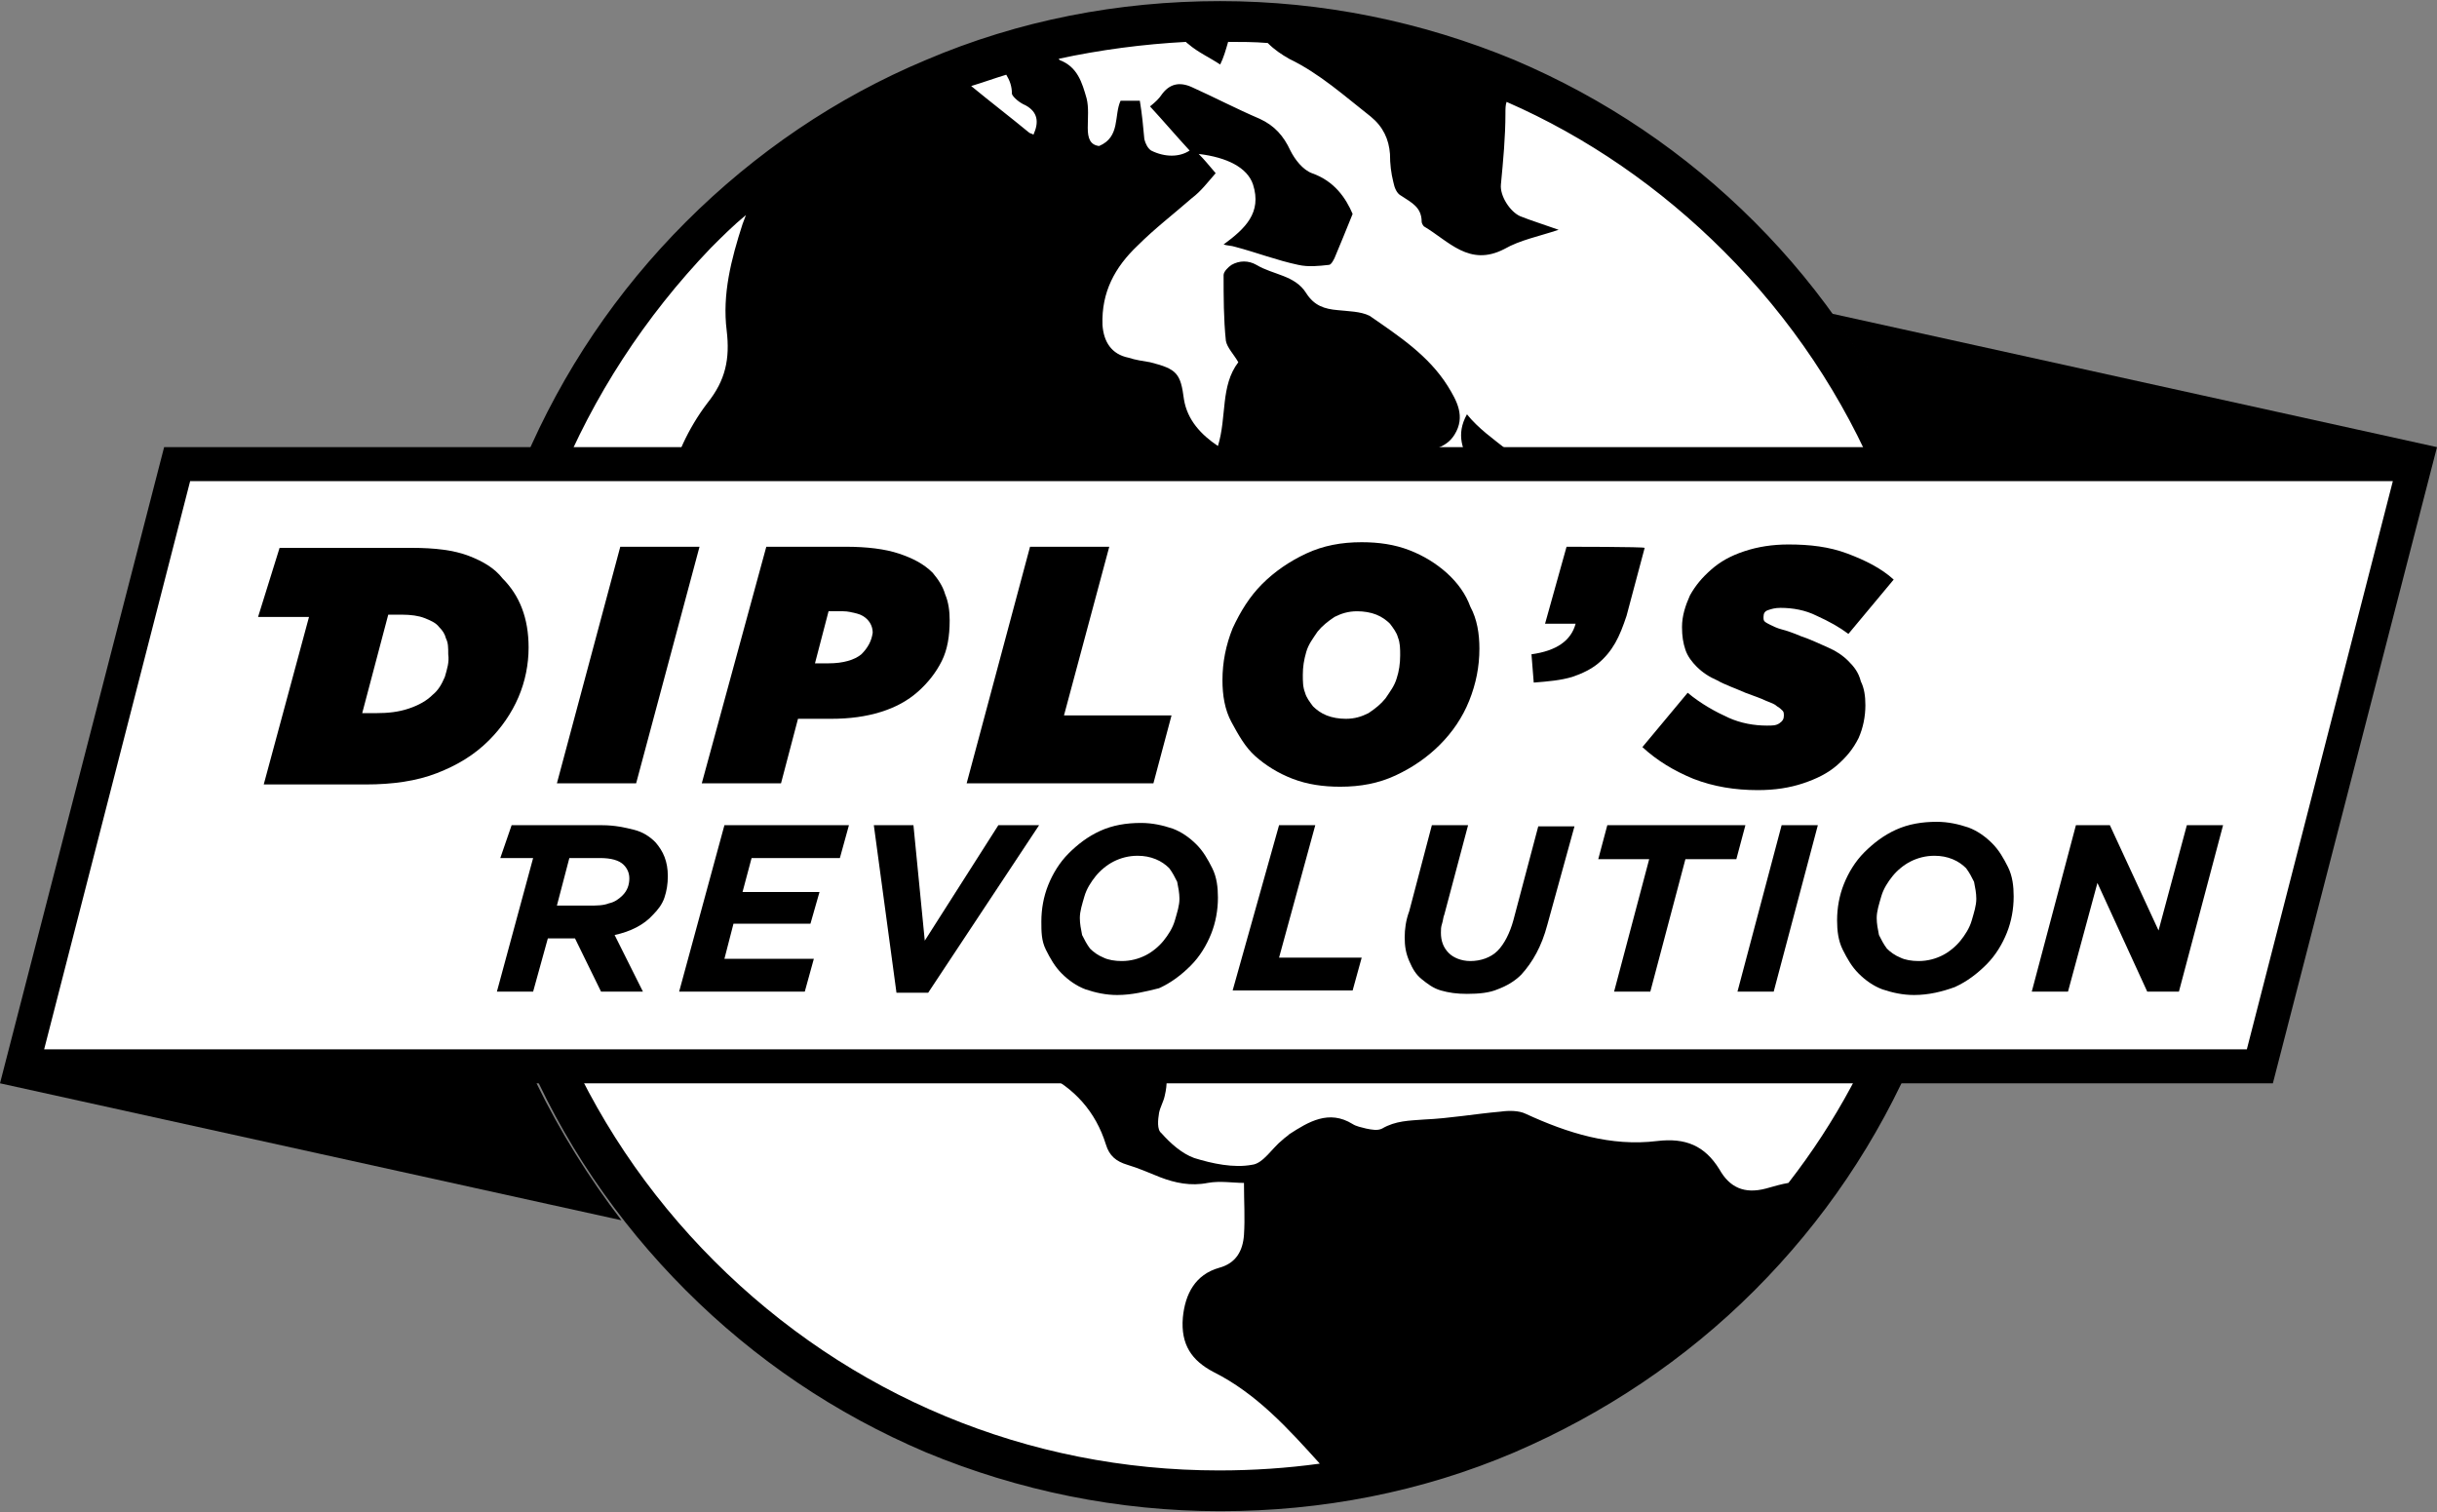
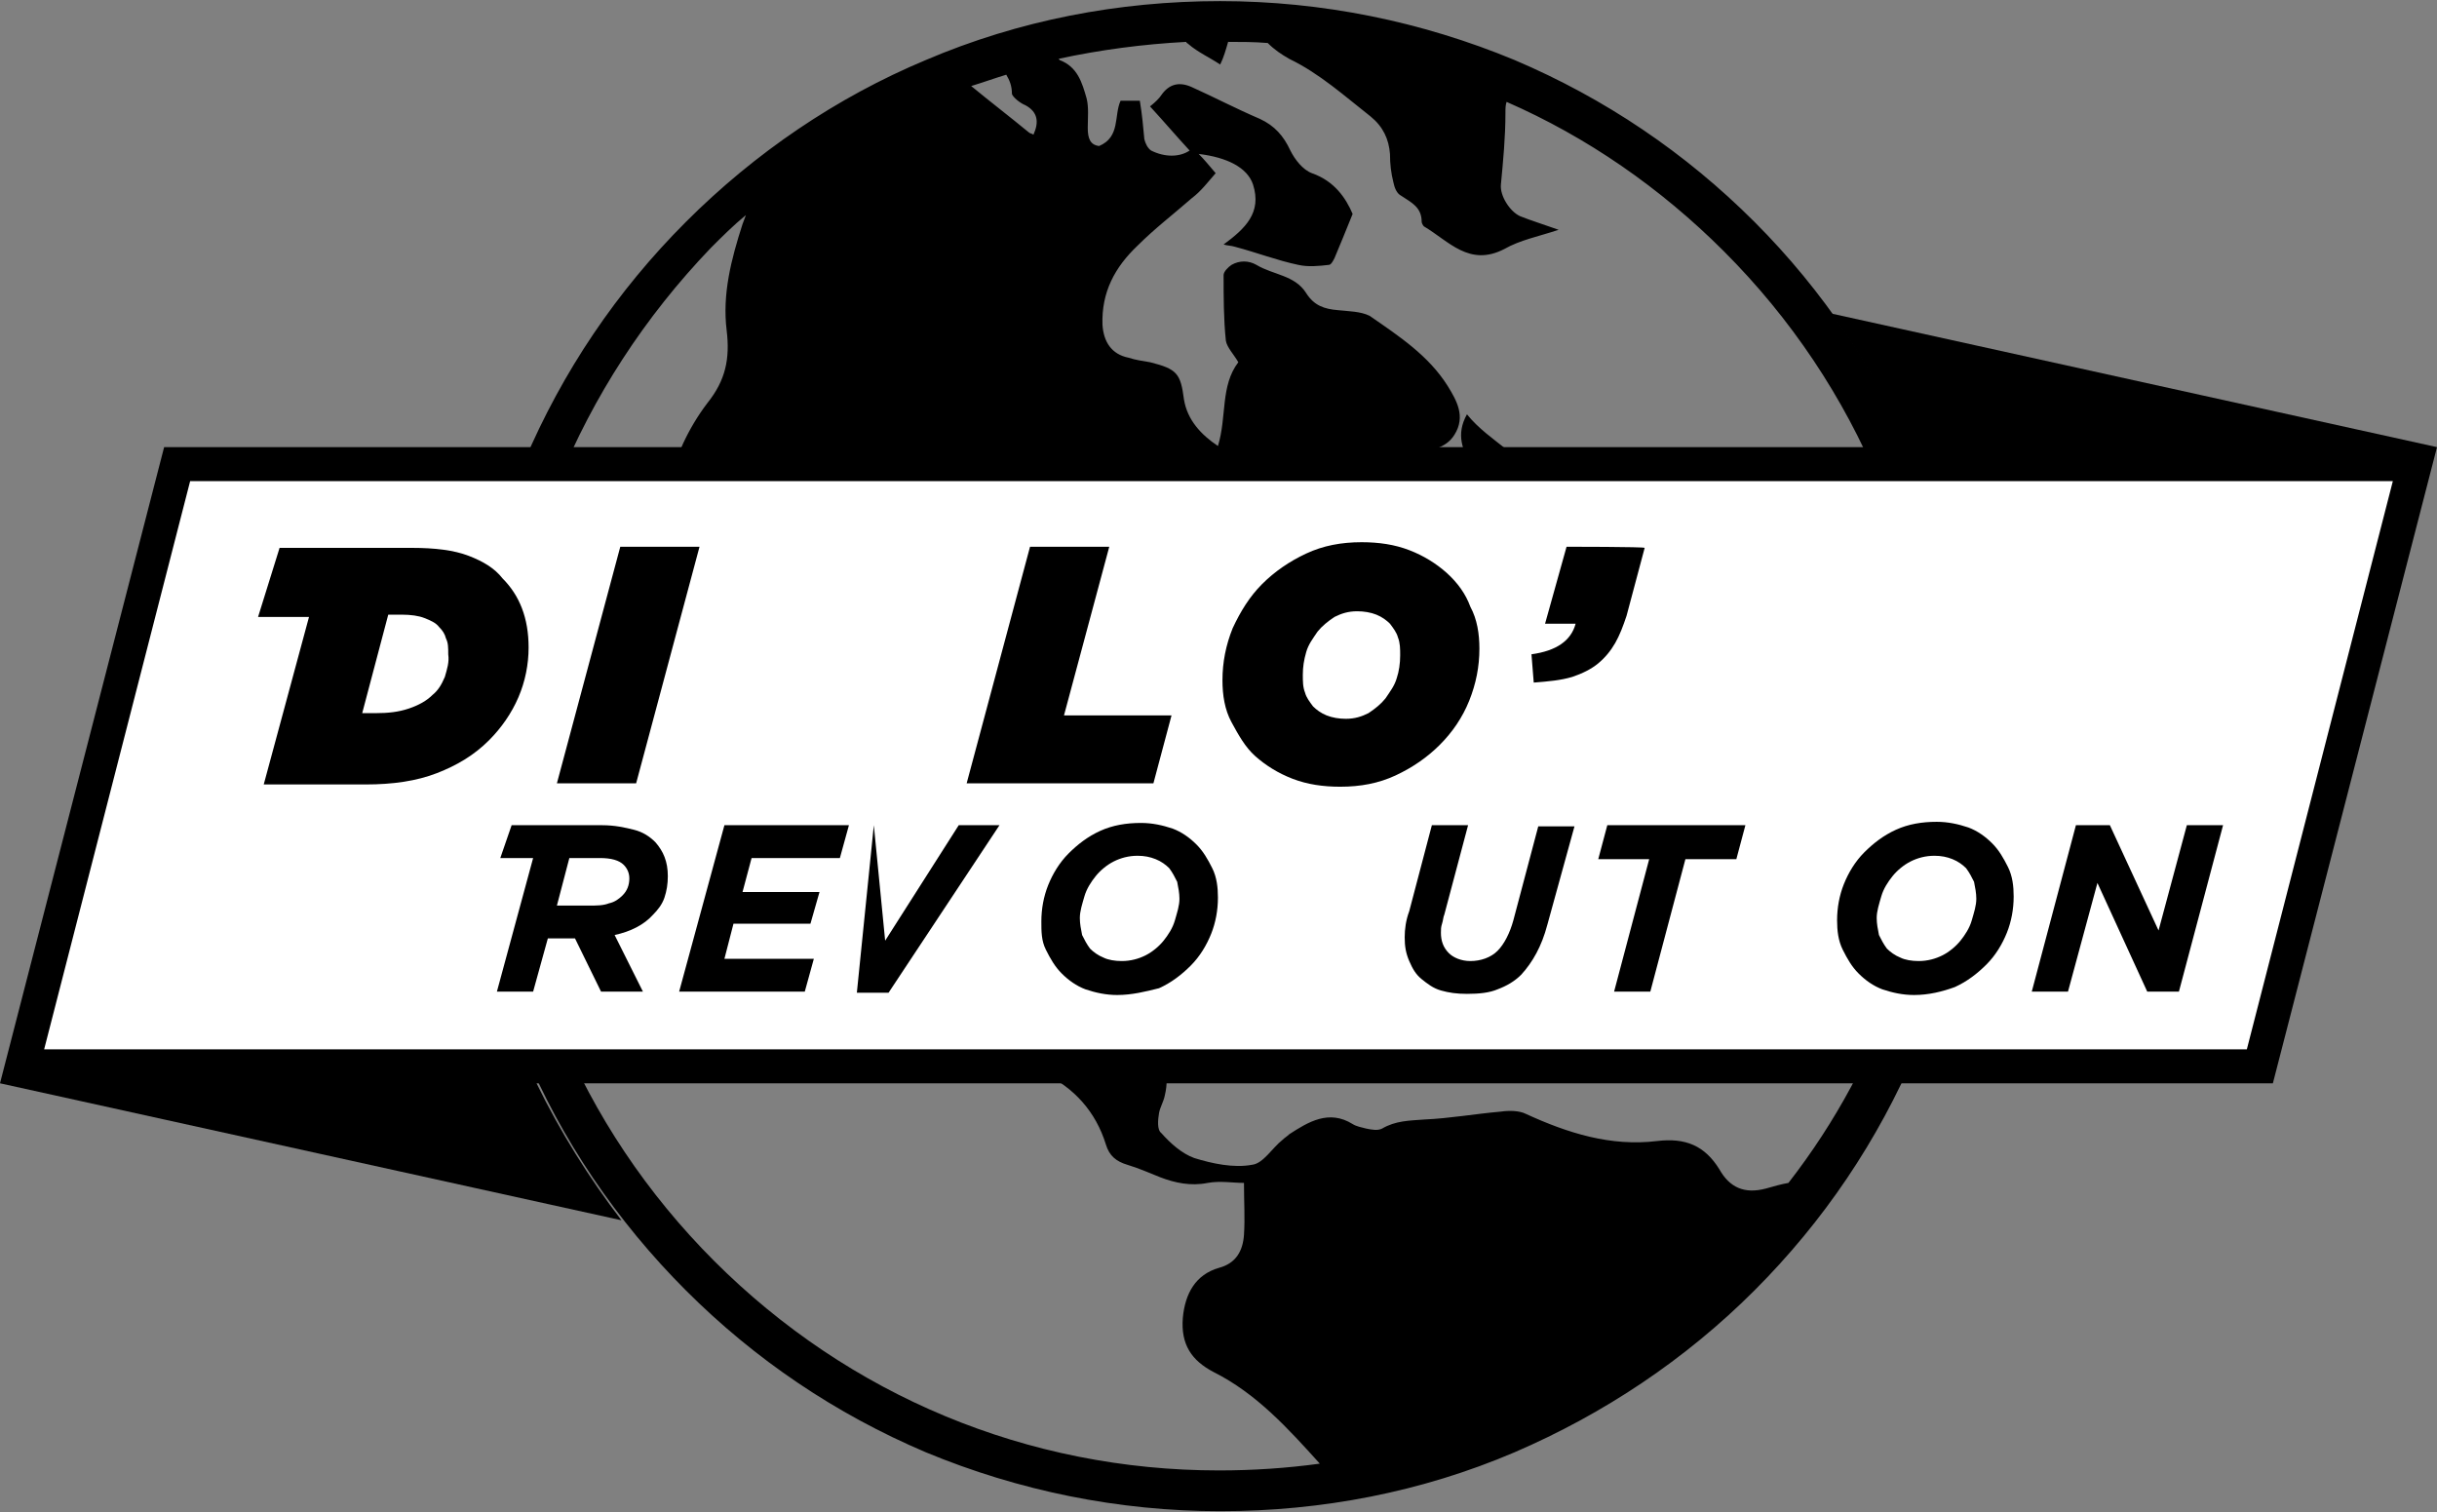
<svg xmlns="http://www.w3.org/2000/svg" version="1.1" id="Layer_1" x="0px" y="0px" viewBox="0 0 215.3 133.6" style="enable-background:new 0 0 215.3 133.6;" xml:space="preserve">
  <rect x="0" y="0" width="215.3" height="133.6" fill="#808080" stroke="none" />
  <style type="text/css">
	.st0{fill:#FFFFFF;}
</style>
  <g>
-     <path class="st0" d="M168,41.3c-3.3-7.8-8-14.8-14-20.8c-6-6-13-10.7-20.8-14c-8.1-3.4-16.7-5.2-25.5-5.2S90.3,3.1,82.2,6.5   c-7.8,3.3-14.8,8-20.8,14c-6,6-10.7,13-14,20.8c-3.4,8.1-5.2,16.7-5.2,25.5s1.7,17.4,5.2,25.5c3.3,7.8,8,14.8,14,20.8   s13,10.7,20.8,14c8.1,3.4,16.7,5.1,25.5,5.1s17.4-1.7,25.5-5.1c7.8-3.3,14.8-8,20.8-14s10.7-13,14-20.8c3.4-8.1,5.1-16.7,5.1-25.5   C173.1,58,171.4,49.4,168,41.3z" />
    <g>
      <path d="M104.2,83.9c-1.4-0.4-2.5,0.1-3.7,0.8c0.6,0.1,1.1,0.2,1.5,0.3c3,0.4,5.9,1.1,8.3,3.1c1.1,0.9,2.2,0.9,3.6,0.8    c1.2-0.1,1.7-0.8,1.9-1.9c-1-0.4-1.9-1-2.9-1.2C110,85.2,107.1,84.7,104.2,83.9z" />
      <path d="M122.2,88.5c0-1.5-1.1-1.2-1.9-1.2c-1,0-2,0.3-2.9,0.5c-0.6,0.1-1,0.1-1.1,0.9c0,0.7,0.2,1,0.8,1.3    c2.4,1.1,4.8,0.8,7.6,0.1c-0.8-0.4-1.3-0.7-1.9-1.1C122.5,88.9,122.2,88.6,122.2,88.5z" />
      <path d="M136.4,43.4c-2.8,0.8-4.8,0.3-6.3-2.1c-0.9-1.5-1.5-2.9-0.5-4.7C131.6,39.1,134.9,40.3,136.4,43.4z M174.5,66.8    c0,9-1.8,17.8-5.2,26c-3.4,8-8.2,15.1-14.3,21.2c-6.1,6.1-13.3,10.9-21.2,14.3c-8.2,3.5-17,5.2-26,5.2s-17.8-1.8-26-5.2    c-8-3.4-15.1-8.2-21.2-14.3c-6.1-6.1-11-13.3-14.3-21.2c-3.5-8.2-5.2-17-5.2-26s1.8-17.8,5.2-26c3.4-8,8.2-15.1,14.3-21.2    s13.3-11,21.2-14.3c8.2-3.5,17-5.2,26-5.2s17.8,1.8,26,5.2c8,3.4,15.1,8.2,21.2,14.3s10.9,13.3,14.3,21.2    C172.7,49.1,174.5,57.8,174.5,66.8z M88.9,6.6c-1,0.3-2.1,0.7-3.1,1c1.7,1.4,3.4,2.7,5.1,4.1c0.1,0.1,0.3,0.1,0.4,0.2    c0.5-1.1,0.4-2-0.7-2.6c-0.5-0.2-1.1-0.7-1.2-1C89.4,7.6,89.2,7.1,88.9,6.6z M107.7,129.9c3,0,6-0.2,8.9-0.6    c-2.8-3.1-5.6-6.2-9.4-8.1c-1.9-1-2.9-2.4-2.7-4.8c0.2-2.1,1.1-3.8,3.2-4.4c1.5-0.4,2.1-1.5,2.2-2.9c0.1-1.5,0-2.9,0-4.6    c-1,0-2.1-0.2-3.2,0c-1.5,0.3-2.9,0-4.2-0.5c-1-0.4-1.9-0.8-2.9-1.1c-1-0.3-1.6-0.8-1.9-1.8c-0.9-2.9-2.8-5-5.5-6.3    c-3.2-1.5-6.5-2.8-9.8-4c-2.3-0.9-4.6-1.7-6.4-3.7c-1.4-1.5-3.1-2.7-5-3.5c-1.6-0.7-2.3-2.6-1.8-4.3c0.1-0.3,0.1-0.8,0-1.1    c-0.4-1.3-0.8-2.7-1.4-4c-1.2-2.4-2.3-4.9-2.8-7.5c-0.2-1.1-0.6-2.1-1-3.3c-0.4,0.2-0.8,0.3-1.1,0.4c1,3.5,0.7,7.3,3.9,10.1    c-0.5,0-0.7,0-0.8-0.1c-1.9-0.6-3.2-1.9-3.9-3.8c-1.2-3.4-2.2-6.9-3.3-10.3c-0.9-2.8-1.3-5.6-1.1-8.5c0.5-5.6,1.3-11,4.8-15.6    c1.6-2,2-3.9,1.7-6.4c-0.4-3.2,0.4-6.3,1.4-9.4c0.1-0.3,0.2-0.5,0.3-0.8c-1.1,0.9-2.1,1.9-3.1,2.9C51.1,34.1,44.6,50,44.6,66.8    s6.6,32.7,18.5,44.6C75,123.3,90.8,129.9,107.7,129.9z M170.8,66.8c0-16.8-6.6-32.7-18.5-44.6c-5.6-5.6-12.1-10.1-19.2-13.2    c-0.1,0.3-0.1,0.6-0.1,1c0,2.1-0.2,4.2-0.4,6.3c-0.1,1,0.8,2.4,1.7,2.8c1,0.4,2,0.7,3.4,1.2c-1.8,0.6-3.4,0.9-4.8,1.7    c-3.1,1.6-4.9-0.7-7.1-2c-0.1-0.1-0.2-0.3-0.2-0.4c0-1.3-0.9-1.7-1.8-2.3c-0.4-0.2-0.6-0.7-0.7-1.2c-0.2-0.8-0.3-1.6-0.3-2.5    c-0.1-1.3-0.6-2.4-1.7-3.3c-2.3-1.8-4.5-3.8-7.2-5.1c-0.7-0.4-1.3-0.8-1.9-1.4c-1.2-0.1-2.4-0.1-3.5-0.1c-0.2,0.7-0.4,1.4-0.7,2    c-0.9-0.6-2-1.1-2.8-1.8c-0.1-0.1-0.2-0.1-0.2-0.2c-3.8,0.2-7.6,0.7-11.3,1.5c0,0,0.1,0,0.1,0.1c1.6,0.6,2,2,2.4,3.4    c0.2,0.8,0.1,1.7,0.1,2.6c0,0.9,0.2,1.5,1,1.6c1.9-0.8,1.3-2.7,1.9-4h1.7c0.2,1.2,0.3,2.3,0.4,3.4c0.1,0.4,0.3,0.8,0.6,1    c1.2,0.6,2.5,0.6,3.4,0c-1.2-1.3-2.3-2.6-3.5-3.9c0.5-0.4,0.8-0.7,1-1c0.7-1,1.6-1.2,2.7-0.7c2,0.9,3.9,1.9,6,2.8    c1.3,0.6,2.1,1.5,2.7,2.8c0.4,0.8,1.1,1.7,1.9,2c2,0.7,3,2.2,3.6,3.6c-0.6,1.5-1.1,2.7-1.6,3.9c-0.1,0.2-0.3,0.6-0.5,0.6    c-0.9,0.1-1.8,0.2-2.7,0c-1.9-0.4-3.7-1.1-5.6-1.6c-0.3-0.1-0.7-0.1-1-0.2c1.9-1.4,3.4-2.8,2.6-5.3c-0.5-1.5-2.3-2.4-4.8-2.7    c0.5,0.5,0.9,1,1.5,1.7c-0.7,0.8-1.3,1.6-2.1,2.2c-1.6,1.4-3.3,2.7-4.8,4.2c-2,1.9-3.2,4.1-3.1,7c0.1,1.5,0.8,2.6,2.3,2.9    c0.6,0.2,1.3,0.3,1.9,0.4c2.4,0.6,2.7,1,3,3.3c0.3,1.8,1.5,3.1,3,4.1c0.8-2.6,0.2-5.3,1.8-7.4c-0.4-0.7-1-1.3-1.1-1.9    c-0.2-1.9-0.2-3.9-0.2-5.8c0-0.3,0.4-0.7,0.7-0.9c0.7-0.4,1.5-0.4,2.2,0c1.5,0.9,3.4,0.9,4.4,2.5c0.7,1.1,1.6,1.4,2.8,1.5    c0.9,0.1,2,0.1,2.8,0.5c2.6,1.8,5.2,3.5,6.9,6.2c0.8,1.3,1.6,2.7,0.6,4.3c-0.8,1.3-2.2,1.3-3.4,1.8c-1.5,0.6-3,1-4.3,1.7    c-0.9,0.5-1.7,1.3-1.9,2.4c1.1-0.5,2-1.1,2.9-1.7c0.8-0.6,2.3-0.2,2.5,0.6c0.4,1.7,0.7,1.8,2.3,1.5c1.8-0.3,1.8-0.3,2.3,1.7    c-2,1.3-3.9,2.6-6,3.9c-1.9-0.8-2.2-0.7-3.6,1.2c-0.9,1.3-1,3.3-3,3.8c0,0-0.1,0.1-0.1,0.1c-1.6,2.2-2.8,4.5-2.8,7.3    c0,1.3-0.4,2.3-1.5,3.1c-1,0.7-2.1,1.4-3,2.3c-0.9,0.9-1.9,1.8-2.4,2.9c-0.6,1.4-0.9,2.8,0,4.4c0.6,1.1,0.7,2.4,1.1,3.7    c-0.8,0.3-1.4,0.4-2,0.7c-1-1.4-1.9-2.8-2.8-4.1c-1.4-2.1-5.2-3.1-7.5-2c-0.8,0.3-1.8,0.4-2.7,0.3c-1-0.1-1.9-0.8-2.8-0.8    c-1.4,0.1-3.2,0.1-4.1,0.9c-2,1.8-3.4,4.2-3.1,7.1c0.1,0.9-0.1,2.2,0.4,2.8c1.4,1.6,3.1,3.1,5.3,3.4c0.7,0.1,1.9-0.4,2.2-0.9    c0.7-1.4,2-1.7,3.2-2.1c0.9-0.3,2.4,1.1,2.2,2.1c-0.3,1.3-0.6,2.6-1.1,3.9c-0.4,1.3-0.1,1.8,1.2,1.9c1.6,0.1,3.1,0.3,4.6,0.7    c2.2,0.6,2.8,1.7,2.3,3.8c-0.1,0.5-0.4,1-0.5,1.5c-0.1,0.6-0.2,1.5,0.2,1.8c0.8,0.9,1.8,1.8,2.9,2.2c1.6,0.5,3.5,0.9,5.1,0.6    c1-0.1,1.8-1.5,2.7-2.2c0.2-0.2,0.4-0.3,0.6-0.5c1.7-1.1,3.5-2.2,5.6-0.9c0.3,0.2,0.8,0.3,1.2,0.4c0.5,0.1,1,0.2,1.4,0    c1.2-0.7,2.4-0.7,3.7-0.8c2.3-0.1,4.5-0.5,6.8-0.7c0.7-0.1,1.6-0.1,2.2,0.2c3.7,1.7,7.5,2.9,11.6,2.4c2.5-0.3,4.2,0.4,5.5,2.5    c0.9,1.6,2.2,2.2,4.1,1.7c0.7-0.2,1.4-0.4,2-0.5C166.4,93.7,170.8,80.6,170.8,66.8z" />
    </g>
    <polygon class="st0" points="199.7,94.2 1.9,94.2 15.7,41 213.4,41  " />
    <g>
      <g>
        <path d="M41.4,49.1c-1.3-0.5-3-0.7-5-0.7H24.7l-1.9,6.1h4.5l-4,14.8h9c2.4,0,4.5-0.3,6.3-1c1.8-0.7,3.3-1.6,4.6-2.9     c1.1-1.1,2-2.4,2.6-3.8s0.9-2.9,0.9-4.4c0-2.6-0.8-4.6-2.3-6.1C43.7,50.2,42.7,49.6,41.4,49.1z M39.3,59.8     c-0.3,0.7-0.6,1.2-1.1,1.6c-0.5,0.5-1.2,0.9-2.1,1.2c-0.9,0.3-1.8,0.4-2.9,0.4H32l2.3-8.7h1.2c0.8,0,1.5,0.1,2,0.3     c0.5,0.2,1,0.4,1.3,0.8c0.3,0.3,0.5,0.6,0.6,1c0.2,0.4,0.2,0.8,0.2,1.4C39.7,58.5,39.5,59.1,39.3,59.8z" />
        <polygon points="49.2,69.2 56.2,69.2 61.8,48.3 54.8,48.3    " />
-         <path d="M82.4,50.6c-0.8-0.8-1.8-1.3-3-1.7c-1.2-0.4-2.8-0.6-4.7-0.6h-7L62,69.2h7l1.5-5.7h2.9c1.7,0,3.1-0.2,4.4-0.6     c1.3-0.4,2.4-1,3.3-1.8c0.9-0.8,1.6-1.7,2.1-2.7s0.7-2.2,0.7-3.6c0-0.8-0.1-1.6-0.4-2.3C83.3,51.8,82.9,51.2,82.4,50.6z      M76.1,57.8c-0.6,0.5-1.6,0.8-2.9,0.8h-1.2l1.2-4.6h1.3c0.4,0,0.8,0.1,1.2,0.2c0.4,0.1,0.7,0.3,0.9,0.5c0.3,0.3,0.5,0.7,0.5,1.2     C77,56.6,76.7,57.2,76.1,57.8z" />
        <polygon points="98,48.3 91,48.3 85.4,69.2 101.9,69.2 103.5,63.2 94,63.2    " />
        <path d="M127.8,50.6c-0.9-0.8-2-1.5-3.3-2c-1.3-0.5-2.7-0.7-4.2-0.7c-1.8,0-3.4,0.3-4.9,1c-1.5,0.7-2.8,1.6-3.9,2.7     c-1.1,1.1-1.9,2.4-2.6,3.9c-0.6,1.5-0.9,3-0.9,4.6c0,1.3,0.2,2.6,0.8,3.7s1.2,2.2,2.1,3c0.9,0.8,2,1.5,3.3,2     c1.3,0.5,2.7,0.7,4.2,0.7c1.8,0,3.4-0.3,4.9-1c1.5-0.7,2.8-1.6,3.9-2.7c1.1-1.1,2-2.4,2.6-3.9c0.6-1.5,0.9-3,0.9-4.6     c0-1.3-0.2-2.6-0.8-3.7C129.5,52.5,128.8,51.5,127.8,50.6z M123.4,59.9c-0.2,0.7-0.6,1.2-1,1.8c-0.4,0.5-0.9,0.9-1.5,1.3     c-0.6,0.3-1.2,0.5-2,0.5c-0.6,0-1.2-0.1-1.7-0.3c-0.5-0.2-0.9-0.5-1.2-0.8c-0.3-0.4-0.6-0.8-0.7-1.2c-0.2-0.5-0.2-1-0.2-1.6     c0-0.7,0.1-1.3,0.3-2c0.2-0.7,0.6-1.2,1-1.8c0.4-0.5,0.9-0.9,1.5-1.3c0.6-0.3,1.2-0.5,2-0.5c0.6,0,1.2,0.1,1.7,0.3     c0.5,0.2,0.9,0.5,1.2,0.8c0.3,0.4,0.6,0.8,0.7,1.2c0.2,0.5,0.2,1,0.2,1.6C123.7,58.6,123.6,59.3,123.4,59.9z" />
        <path d="M138.4,48.3l-1.9,6.8h2.7c-0.4,1.5-1.7,2.4-3.9,2.7l0.2,2.5c1.3-0.1,2.4-0.2,3.4-0.5c0.9-0.3,1.7-0.7,2.3-1.2     s1.1-1.1,1.5-1.8s0.7-1.5,1-2.4l1.6-6C145.3,48.3,138.4,48.3,138.4,48.3z" />
-         <path d="M163.3,58.4c-0.5-0.5-1.1-0.9-1.8-1.2s-1.5-0.7-2.4-1c-0.7-0.3-1.3-0.5-1.7-0.6s-0.8-0.3-1-0.4c-0.2-0.1-0.4-0.2-0.5-0.3     c-0.1-0.1-0.1-0.2-0.1-0.4c0-0.3,0.1-0.5,0.4-0.6s0.6-0.2,1.1-0.2c1.1,0,2.2,0.2,3.2,0.7c1.1,0.5,2,1,2.8,1.6l4-4.8     c-1.1-1-2.5-1.7-4.1-2.3c-1.6-0.6-3.3-0.8-5.2-0.8c-1.4,0-2.7,0.2-3.9,0.6s-2.1,0.9-2.9,1.6c-0.8,0.7-1.4,1.4-1.9,2.3     c-0.4,0.9-0.7,1.8-0.7,2.8c0,0.8,0.1,1.4,0.3,2s0.6,1.1,1,1.5c0.5,0.5,1.1,0.9,1.8,1.2c0.7,0.4,1.6,0.7,2.5,1.1     c0.8,0.3,1.4,0.5,1.8,0.7c0.5,0.2,0.8,0.3,1,0.5c0.2,0.1,0.4,0.3,0.5,0.4s0.1,0.3,0.1,0.4c0,0.3-0.1,0.5-0.4,0.7     c-0.3,0.2-0.6,0.2-1.1,0.2c-1.1,0-2.3-0.2-3.4-0.7s-2.4-1.2-3.6-2.2l-4,4.8c1.3,1.2,2.8,2.1,4.5,2.8c1.8,0.7,3.7,1,5.7,1     c1.5,0,2.8-0.2,4-0.6s2.2-0.9,3-1.6c0.8-0.7,1.4-1.4,1.9-2.4c0.4-0.9,0.6-1.9,0.6-2.9c0-0.8-0.1-1.5-0.4-2.1     C164.2,59.4,163.8,58.9,163.3,58.4z" />
      </g>
      <g>
        <g>
          <path d="M64,72.9h11l-0.8,2.9h-7.8l-0.8,3h6.8l-0.8,2.8h-6.8L64,84.7h7.9l-0.8,2.9H60L64,72.9z" />
-           <path d="M77.2,72.9h3.5l1,10.2l6.5-10.2h3.6l-9.8,14.8h-2.8L77.2,72.9z" />
+           <path d="M77.2,72.9l1,10.2l6.5-10.2h3.6l-9.8,14.8h-2.8L77.2,72.9z" />
          <path d="M98.7,87.9c-1,0-1.9-0.2-2.8-0.5c-0.8-0.3-1.5-0.8-2.1-1.4c-0.6-0.6-1-1.3-1.4-2.1S92,82.3,92,81.4      c0-1.1,0.2-2.2,0.6-3.2c0.4-1,1-2,1.8-2.8c0.8-0.8,1.7-1.5,2.8-2s2.3-0.7,3.6-0.7c1,0,1.9,0.2,2.8,0.5c0.8,0.3,1.5,0.8,2.1,1.4      c0.6,0.6,1,1.3,1.4,2.1s0.5,1.7,0.5,2.6c0,1.1-0.2,2.2-0.6,3.2c-0.4,1-1,2-1.8,2.8c-0.8,0.8-1.7,1.5-2.8,2      C101.2,87.6,100,87.9,98.7,87.9z M99.1,84.9c0.8,0,1.5-0.2,2.1-0.5c0.6-0.3,1.2-0.8,1.6-1.3c0.4-0.5,0.8-1.1,1-1.8      c0.2-0.7,0.4-1.3,0.4-1.9c0-0.5-0.1-1-0.2-1.5c-0.2-0.4-0.4-0.8-0.7-1.2c-0.3-0.3-0.7-0.6-1.2-0.8c-0.5-0.2-1-0.3-1.6-0.3      c-0.8,0-1.5,0.2-2.1,0.5c-0.6,0.3-1.2,0.8-1.6,1.3c-0.4,0.5-0.8,1.1-1,1.8c-0.2,0.7-0.4,1.3-0.4,1.9c0,0.5,0.1,1,0.2,1.5      c0.2,0.4,0.4,0.8,0.7,1.2c0.3,0.3,0.7,0.6,1.2,0.8C97.9,84.8,98.5,84.9,99.1,84.9z" />
-           <path d="M113,72.9h3.2l-3.2,11.7h7.3l-0.8,2.9h-10.6L113,72.9z" />
          <path d="M129.6,87.8c-0.9,0-1.6-0.1-2.3-0.3c-0.7-0.2-1.2-0.6-1.7-1c-0.5-0.4-0.8-0.9-1.1-1.6s-0.4-1.3-0.4-2.1      c0-0.7,0.1-1.5,0.4-2.3l2-7.6h3.2l-2.1,7.9c-0.1,0.2-0.1,0.5-0.2,0.8s-0.1,0.5-0.1,0.8c0,0.7,0.2,1.3,0.7,1.8      c0.4,0.4,1.1,0.7,1.9,0.7c0.9,0,1.8-0.3,2.4-0.9c0.6-0.6,1.1-1.6,1.4-2.7l2.2-8.3h3.2l-2.4,8.7c-0.5,1.9-1.3,3.3-2.3,4.4      c-0.6,0.6-1.3,1-2.1,1.3C131.6,87.7,130.7,87.8,129.6,87.8z" />
          <path d="M145.7,75.9h-4.5l0.8-3h12.2l-0.8,3h-4.5l-3.1,11.7h-3.2L145.7,75.9z" />
-           <path d="M157.4,72.9h3.2l-3.9,14.7h-3.2L157.4,72.9z" />
          <path d="M169.1,87.9c-1,0-1.9-0.2-2.8-0.5c-0.8-0.3-1.5-0.8-2.1-1.4c-0.6-0.6-1-1.3-1.4-2.1s-0.5-1.7-0.5-2.6      c0-1.1,0.2-2.2,0.6-3.2c0.4-1,1-2,1.8-2.8c0.8-0.8,1.7-1.5,2.8-2c1.1-0.5,2.3-0.7,3.6-0.7c1,0,1.9,0.2,2.8,0.5      c0.8,0.3,1.5,0.8,2.1,1.4c0.6,0.6,1,1.3,1.4,2.1s0.5,1.7,0.5,2.6c0,1.1-0.2,2.2-0.6,3.2c-0.4,1-1,2-1.8,2.8      c-0.8,0.8-1.7,1.5-2.8,2C171.6,87.6,170.4,87.9,169.1,87.9z M169.5,84.9c0.8,0,1.5-0.2,2.1-0.5c0.6-0.3,1.2-0.8,1.6-1.3      c0.4-0.5,0.8-1.1,1-1.8c0.2-0.7,0.4-1.3,0.4-1.9c0-0.5-0.1-1-0.2-1.5c-0.2-0.4-0.4-0.8-0.7-1.2c-0.3-0.3-0.7-0.6-1.2-0.8      c-0.5-0.2-1-0.3-1.6-0.3c-0.8,0-1.5,0.2-2.1,0.5c-0.6,0.3-1.2,0.8-1.6,1.3c-0.4,0.5-0.8,1.1-1,1.8c-0.2,0.7-0.4,1.3-0.4,1.9      c0,0.5,0.1,1,0.2,1.5c0.2,0.4,0.4,0.8,0.7,1.2c0.3,0.3,0.7,0.6,1.2,0.8C168.3,84.8,168.9,84.9,169.5,84.9z" />
          <path d="M183.4,72.9h3l4.3,9.3l2.5-9.3h3.2l-3.9,14.7h-2.8l-4.4-9.6l-2.6,9.6h-3.2L183.4,72.9z" />
        </g>
        <path d="M57.9,74.4c-0.5-0.5-1.1-0.9-1.9-1.1s-1.7-0.4-2.8-0.4h-8l-1,2.9h2.9l-3.2,11.8h3.2l1.3-4.7h2.4l2.3,4.7h3.7l-2.5-5     c1.4-0.3,2.6-0.9,3.4-1.8c0.4-0.4,0.8-0.9,1-1.5c0.2-0.6,0.3-1.2,0.3-1.9C59,76.1,58.6,75.2,57.9,74.4z M55,79.1     c-0.3,0.3-0.7,0.6-1.2,0.7c-0.5,0.2-1.1,0.2-1.7,0.2h-2.9l1.1-4.2H53c1,0,1.7,0.2,2.1,0.6c0.3,0.3,0.5,0.7,0.5,1.2     C55.6,78.2,55.4,78.7,55,79.1z" />
      </g>
    </g>
    <path d="M215.3,39.5l-53.5-11.8c2.7,3.7,4.9,7.6,6.8,11.8H14.5L0,95.7l0,0l54.9,12.1c-2.9-3.8-5.4-7.8-7.5-12.1h153.4L215.3,39.5z    M198.5,92.7H3.9l12.9-50.2h194.6L198.5,92.7z" />
  </g>
</svg>